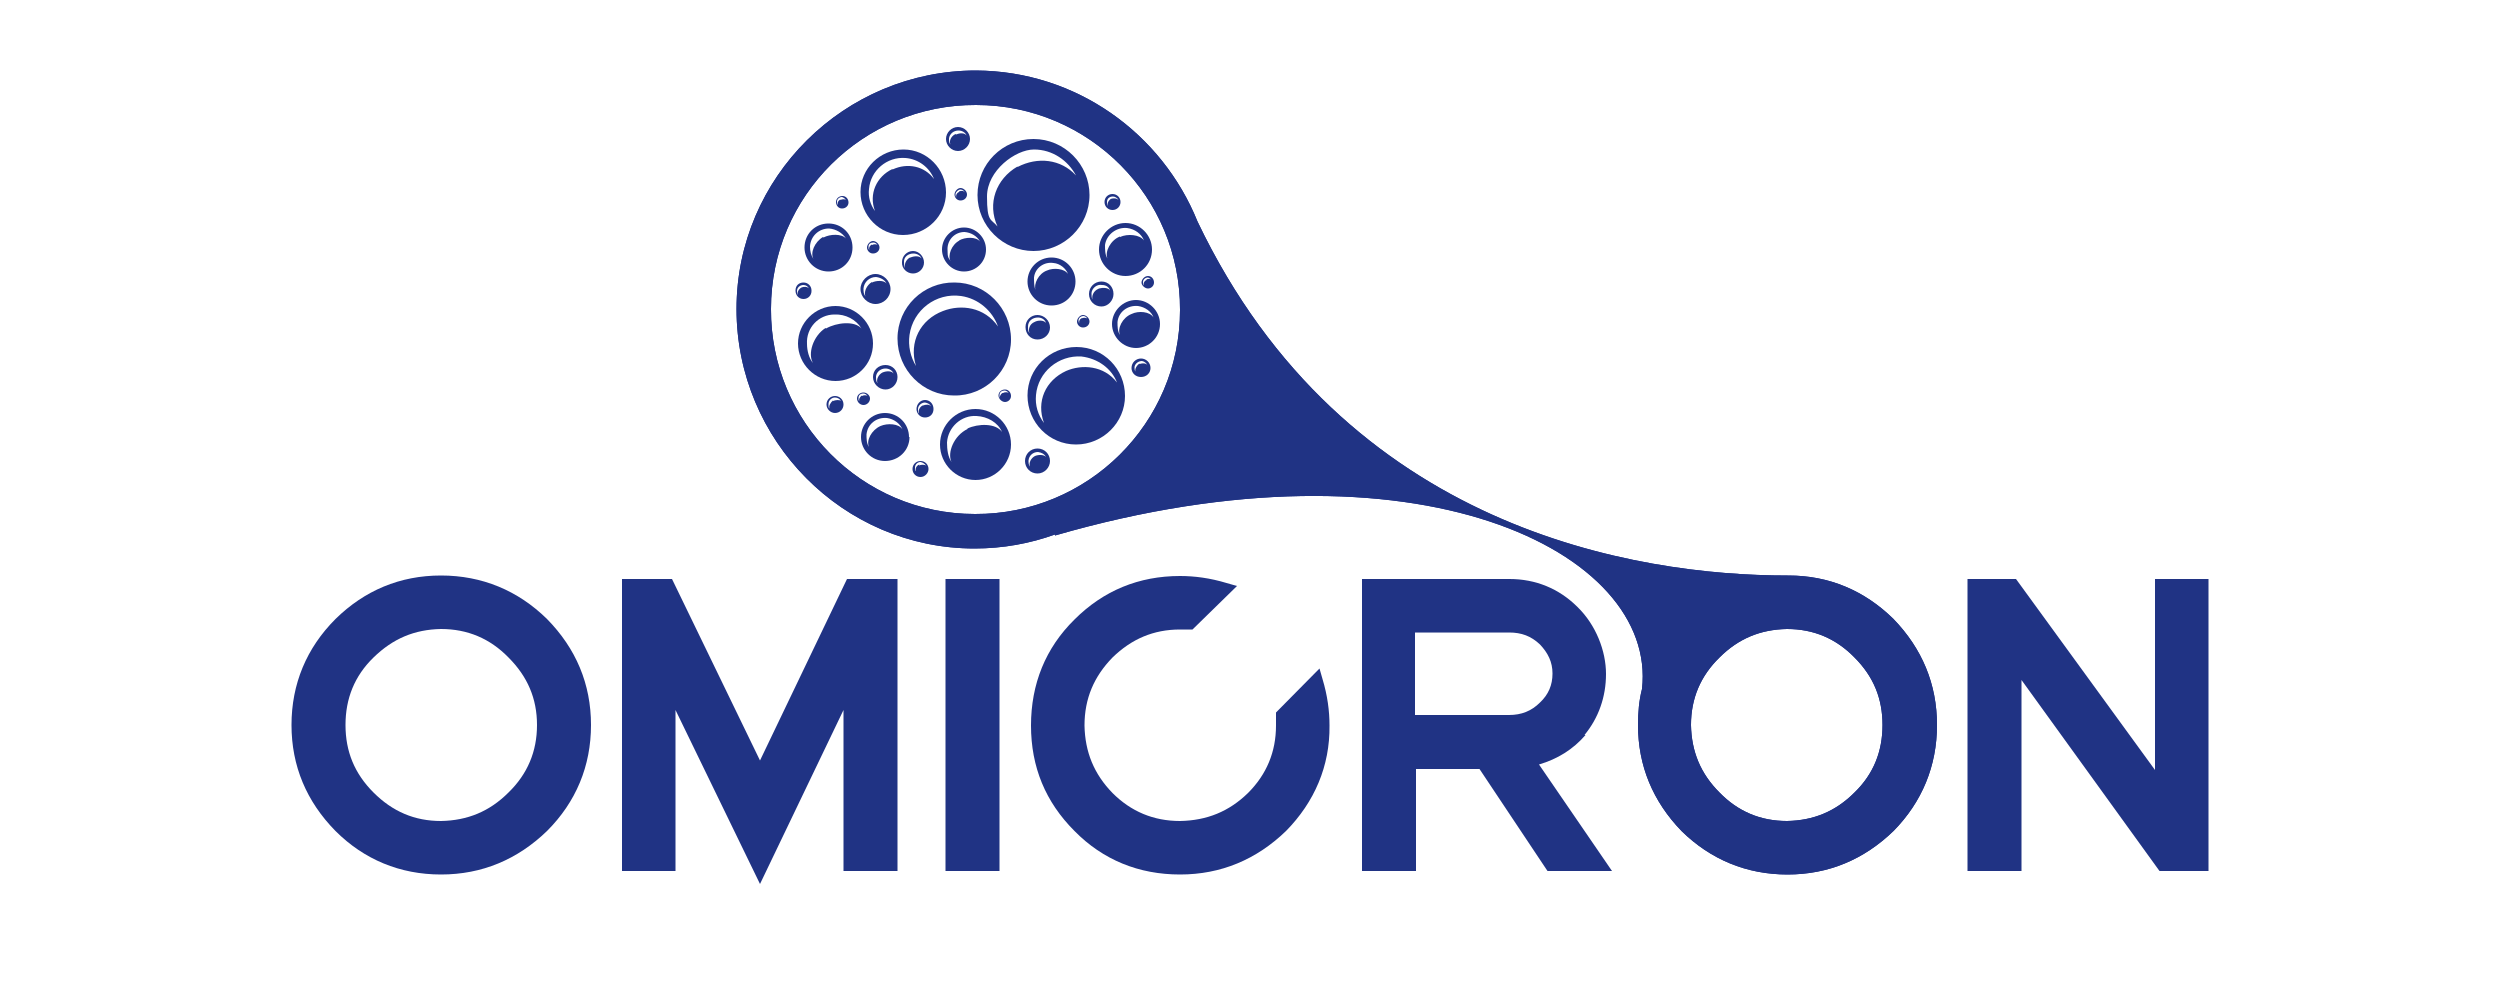
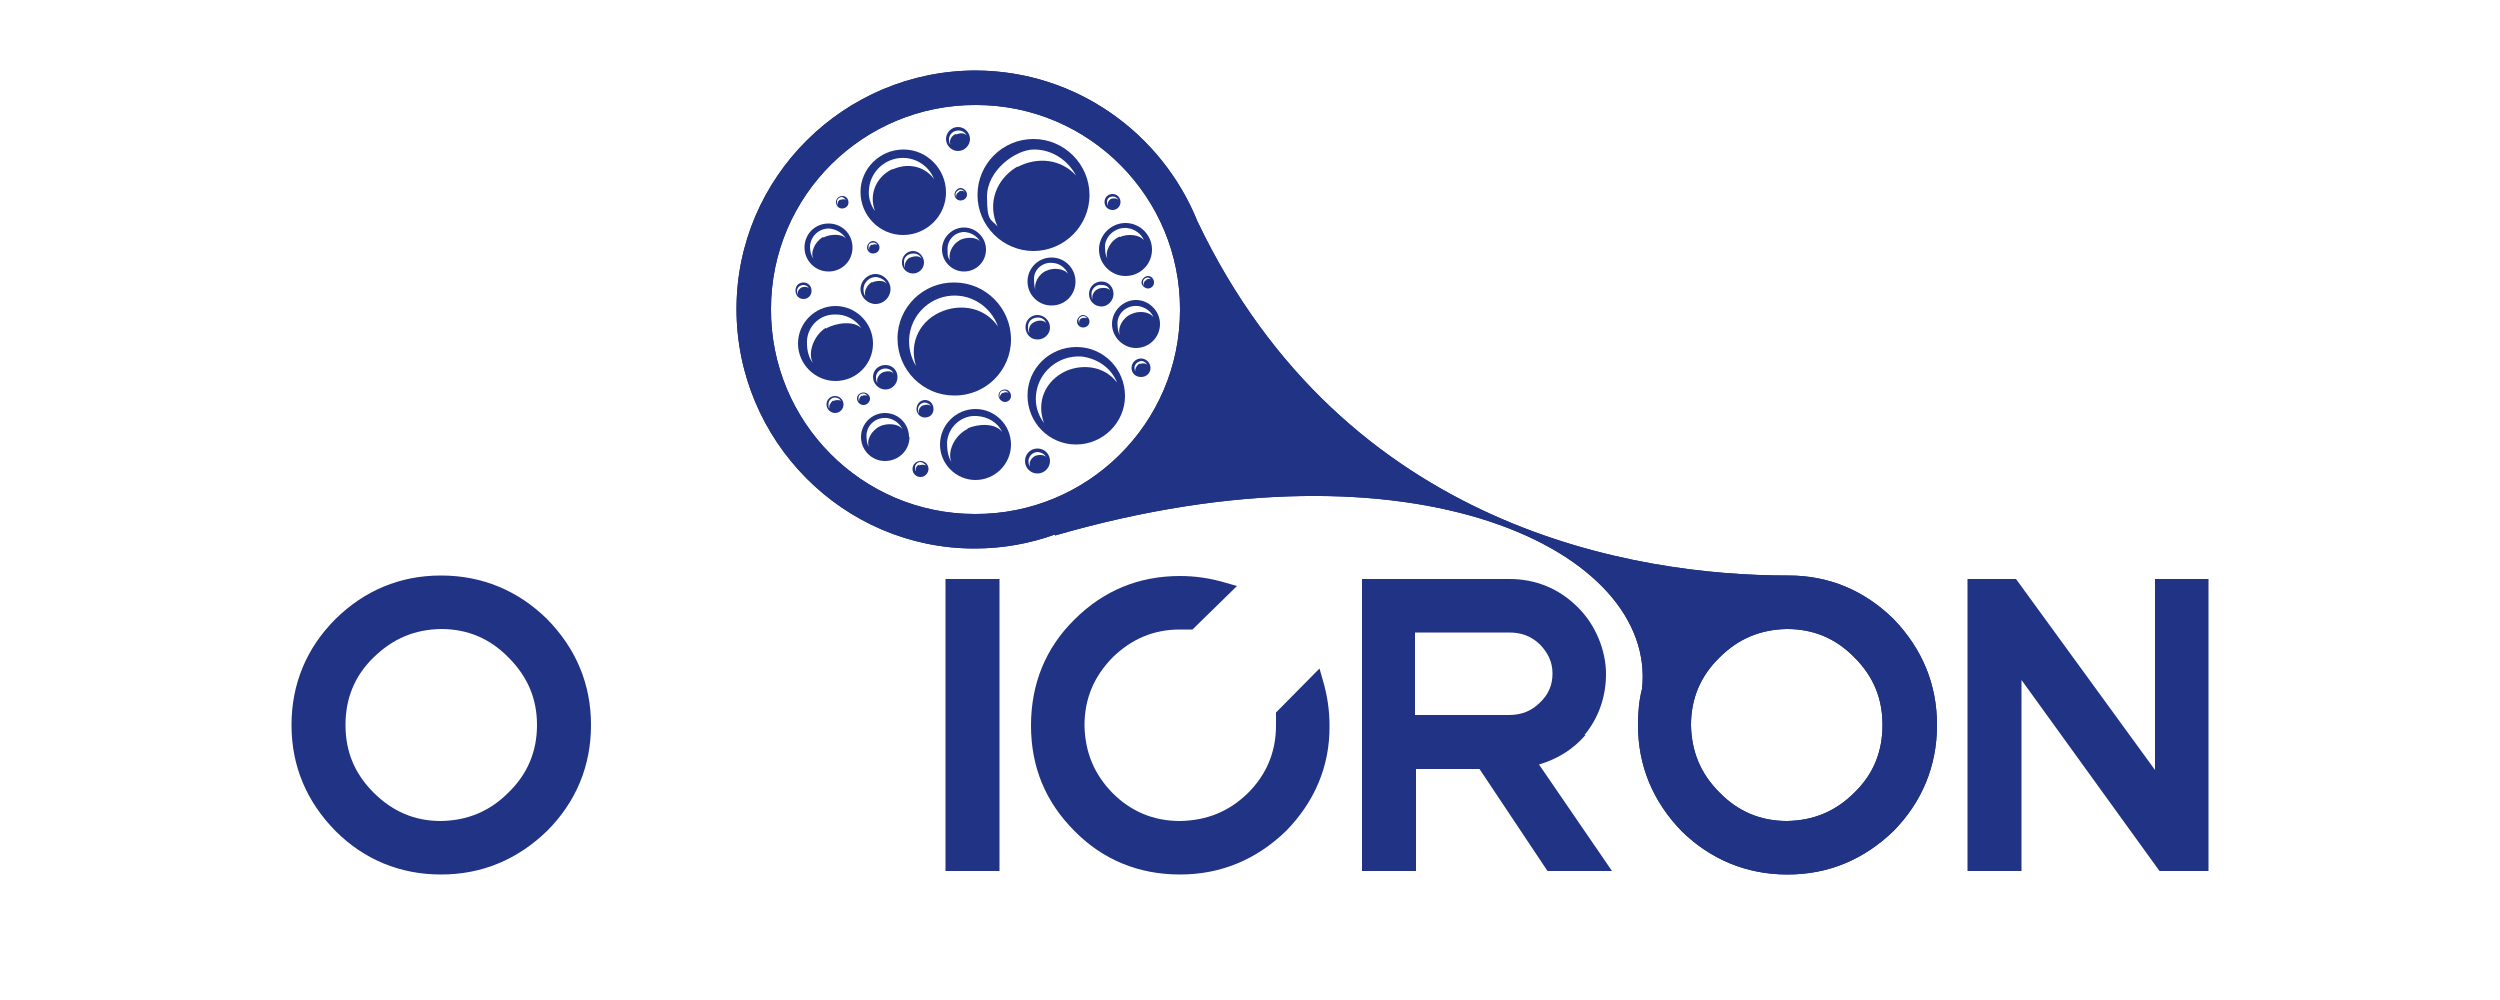
<svg xmlns="http://www.w3.org/2000/svg" id="Layer_1" version="1.1" viewBox="0 0 500 200">
  <defs>
    <style>
      .st0 {
        fill: #203384;
      }
    </style>
  </defs>
  <path class="st0" d="M370.9,158.5c-3.8,3.8-8.2,5.6-13.5,5.7-5.3,0-9.8-1.9-13.5-5.7-3.8-3.8-5.6-8.2-5.7-13.5,0-5.3,1.9-9.8,5.7-13.5,3.8-3.8,8.2-5.6,13.5-5.7,5.3,0,9.8,1.9,13.5,5.7,3.8,3.8,5.6,8.2,5.6,13.5s-1.8,9.8-5.6,13.5h0ZM154.2,61.8c0-22.7,18.5-40.9,41-40.8,22.7,0,40.9,18.5,40.8,41,0,22.7-18.5,40.9-41,40.8-22.7,0-40.9-18.5-40.8-41h0ZM357.5,115.1h0c-30,0-88.5-9-118-70.8-7.1-17.6-24.2-30.1-44.3-30.2-26.3,0-47.9,21.3-47.9,47.7,0,26.3,21.3,47.9,47.6,47.9,5.7,0,11.1-1,16.1-2.8,0,0,0,.2,0,.2,72.2-20.9,120.5,3.2,117.4,30.7-.6,2.3-.8,4.7-.8,7.2,0,8.2,3,15.3,8.7,21.2,5.8,5.7,13,8.7,21.2,8.7s15.3-3,21.2-8.7c5.7-5.8,8.7-13,8.7-21.2s-3-15.3-8.7-21.2c-5.8-5.7-12.9-8.7-21-8.7h0Z" />
  <path class="st0" d="M191.2,26.9c.7-.3,1.7-.4,2.1.2-.2-.6-.9-1-1.6-1-1,0-1.8.7-1.9,1.6,0,.5,0,.9.3,1.2-.3-.6,0-1.6,1-2.1h0ZM194,27.8c0,1.3-1.1,2.4-2.4,2.4s-2.4-1.1-2.4-2.4,1.1-2.4,2.4-2.4,2.4,1.1,2.4,2.4h0Z" />
  <path class="st0" d="M101.7,158.5c-3.8,3.8-8.2,5.6-13.5,5.7-5.3,0-9.7-1.9-13.5-5.7-3.8-3.8-5.6-8.2-5.6-13.5s1.8-9.8,5.6-13.5c3.9-3.8,8.2-5.6,13.5-5.7,5.3,0,9.8,1.9,13.5,5.7,3.8,3.8,5.7,8.2,5.7,13.5s-1.9,9.8-5.7,13.5h0ZM88.2,115.1c-8.2,0-15.3,3-21.1,8.7-5.8,5.8-8.8,13-8.8,21.2s3,15.3,8.8,21.2c5.7,5.7,12.9,8.7,21.1,8.7s15.3-3,21.2-8.7c5.8-5.8,8.8-13,8.8-21.2s-3-15.3-8.8-21.2c-5.8-5.7-13-8.7-21.2-8.7h0Z" />
-   <polygon class="st0" points="152 152.1 134.4 115.8 124.4 115.8 124.4 174.2 135.1 174.2 135.1 142 152 176.8 168.7 142 168.7 174.2 179.5 174.2 179.5 172.9 179.5 115.8 169.4 115.8 152 152.1" />
  <polygon class="st0" points="189.1 174.2 199.9 174.2 199.9 172.9 199.9 115.8 189.1 115.8 189.1 174.2" />
  <path class="st0" d="M263.9,133.7l-8.7,8.8v2.6c0,5.3-1.9,9.8-5.6,13.5-3.8,3.7-8.2,5.5-13.6,5.6-5.3,0-9.8-1.9-13.5-5.6-3.7-3.8-5.5-8.2-5.6-13.5,0-5.4,1.9-9.8,5.6-13.6,3.8-3.7,8.2-5.6,13.5-5.6h2.5l8.9-8.7-2.1-.6c-3.3-1-6.4-1.4-9.3-1.4-8.2,0-15.3,2.9-21.1,8.7-5.8,5.7-8.7,12.9-8.7,21.2s2.9,15.3,8.7,21.1c5.7,5.8,12.9,8.7,21.1,8.7s15.3-3,21.2-8.7c5.7-5.8,8.8-13,8.7-21.1,0-2.9-.4-6-1.4-9.3l-.6-2.1Z" />
  <path class="st0" d="M283,143v-16.5h18.8c2.5,0,4.4.7,6.2,2.4,1.6,1.7,2.5,3.5,2.5,5.8s-.8,4.2-2.5,5.8c-1.7,1.7-3.7,2.5-6.2,2.5h-18.8ZM316.9,147c2.8-3.4,4.3-7.6,4.3-12.2s-2-9.8-5.7-13.4c-3.7-3.7-8.4-5.6-13.6-5.6h-29.5v58.4h10.8v-20.4h12.7l13.6,20.4h12.9l-14.6-21.3c3.7-1.1,6.8-3,9.3-5.9h0Z" />
  <polygon class="st0" points="431 115.8 431 154 403.2 115.8 393.5 115.8 393.5 174.2 404.3 174.2 404.3 136 431.9 174.2 441.7 174.2 441.7 172.9 441.7 115.8 431 115.8" />
  <path class="st0" d="M203.5,33.4c4-2.1,8.7-1.6,11.7,1.7-1.6-3-4.7-5.2-8.4-5.2s-9.4,4.2-9.4,9.4.8,4.4,2.1,6c-2.1-4.6-.3-9.5,4-12h0ZM217.9,39c0,6.2-5.1,11.2-11.2,11.2s-11.2-5-11.2-11.2c0-6.2,5-11.2,11.2-11.2s11.2,5.1,11.2,11.2h0Z" />
  <path class="st0" d="M188.6,62.2c3.6-1.4,8.3-.8,11,3.1-1.1-3.1-3.9-5.6-7.4-6.1-5-.7-9.6,2.8-10.3,7.8-.3,2.2.2,4.4,1.3,6.2-1.5-4.8.9-9.3,5.4-11h0ZM202.2,67.9c0,6.2-5.1,11.3-11.4,11.2-6.2,0-11.3-5.1-11.3-11.4s5.2-11.3,11.4-11.2c6.2,0,11.3,5.1,11.3,11.4h0Z" />
  <path class="st0" d="M213.2,74.2c3.2-1.4,7.6-1.1,10.2,2.3-1.1-2.8-3.8-4.8-7.1-5.2-4.6-.3-8.7,3.1-9.1,7.7-.2,2.1.4,4,1.6,5.6-1.6-4.3.3-8.5,4.4-10.4h0ZM225,79.2c0,5.3-4.4,9.7-9.8,9.7s-9.7-4.4-9.7-9.8,4.4-9.7,9.8-9.7,9.7,4.4,9.7,9.8h0Z" />
  <path class="st0" d="M165.2,65.7c2.1-1.2,5.7-1.6,7.1,0-1.1-1.8-3.2-2.9-5.4-2.8-3.2,0-5.7,2.7-5.5,5.9,0,1.3.4,2.9,1.2,3.8-1.1-1.8,0-5.4,2.5-7h0ZM174.6,68.7c0,4.2-3.4,7.5-7.5,7.5s-7.5-3.4-7.5-7.5,3.4-7.5,7.5-7.5,7.5,3.4,7.5,7.5h0Z" />
  <path class="st0" d="M193.5,85.7c2.1-1,5.7-1.1,6.9.7-.8-1.9-2.9-3.1-5.1-3.2-3-.2-5.7,2.2-5.9,5.3,0,1.4.2,2.9.9,3.9-.9-1.9.5-5.3,3.2-6.6h0ZM202.2,88.9c0,3.9-3.2,7.1-7.1,7.1s-7.1-3.2-7.1-7.1c0-3.9,3.2-7.1,7.1-7.1,3.9,0,7.1,3.2,7.1,7.1h0Z" />
  <path class="st0" d="M164.7,47.5c1.3-.7,3.6-.8,4.5.2-.7-1.1-2-1.9-3.4-2-2.1,0-3.7,1.6-3.8,3.6,0,.9.2,1.8.7,2.5-.7-1.2.2-3.4,1.9-4.4h0ZM170.5,49.5c0,2.7-2.1,4.8-4.8,4.8s-4.8-2.2-4.8-4.8c0-2.7,2.1-4.8,4.8-4.8s4.8,2.1,4.8,4.8h0Z" />
  <path class="st0" d="M191.8,48.1c1.2-.7,3.4-.8,4.2.2-.6-1.1-1.8-1.8-3.1-1.9-1.9,0-3.4,1.5-3.4,3.4s.2,1.7.6,2.4c-.6-1.1.2-3.3,1.8-4.1h0ZM197.2,49.9c0,2.5-2,4.4-4.4,4.4s-4.4-2-4.4-4.4,2-4.4,4.4-4.4,4.4,2,4.4,4.4h0Z" />
  <path class="st0" d="M224,47.4c1.5-.7,4-.5,4.8.7-.5-1.3-1.8-2.3-3.4-2.5-2.1-.2-4.1,1.3-4.4,3.4,0,.9,0,2,.5,2.7-.6-1.3.6-3.7,2.5-4.4h0ZM230.4,49.9c0,3-2.4,5.3-5.3,5.3-2.9,0-5.3-2.4-5.3-5.3s2.4-5.3,5.3-5.3,5.3,2.4,5.3,5.3h0Z" />
  <path class="st0" d="M209.4,54.1c1.3-.6,3.5-.4,4.2.7-.4-1.1-1.6-2.1-2.9-2.2-1.9-.3-3.7,1-3.9,2.9,0,.8,0,1.8.3,2.5-.4-1.2.6-3.3,2.3-3.9h0ZM215.1,56.3c0,2.7-2.1,4.8-4.8,4.8s-4.8-2.2-4.8-4.8,2.1-4.8,4.8-4.8,4.8,2.2,4.8,4.8h0Z" />
  <path class="st0" d="M219.8,57.7c.7-.2,1.9-.2,2.2.4-.2-.7-.8-1.1-1.6-1.1-1-.2-2,.6-2.1,1.6,0,.5,0,1,.2,1.3-.2-.7.2-1.7,1.1-2.1h0ZM222.7,58.8c0,1.3-1.1,2.5-2.4,2.5-1.4,0-2.5-1.1-2.5-2.5s1.1-2.5,2.5-2.5,2.4,1.1,2.4,2.5h0Z" />
  <path class="st0" d="M227.9,72.8c.6-.2,1.4-.2,1.6.3-.2-.5-.6-.8-1.1-.9-.7,0-1.4.5-1.5,1.2,0,.3,0,.7.2.9-.2-.4.2-1.2.8-1.6h0ZM230.1,73.6c0,1-.8,1.8-1.9,1.8s-1.9-.8-1.9-1.8c0-1.1.9-1.9,1.9-1.9s1.9.8,1.9,1.9h0Z" />
  <path class="st0" d="M216.3,63.7c.3-.2.9-.2,1.1,0,0-.2-.4-.5-.7-.5-.5,0-.9.3-1,.8,0,.2,0,.5.2.7-.2-.3,0-.9.5-1.1h0ZM217.9,64.3c0,.7-.6,1.2-1.3,1.2s-1.2-.6-1.2-1.2.6-1.3,1.2-1.3,1.3.6,1.3,1.3h0Z" />
  <path class="st0" d="M200.6,78.6c.3-.2,1-.2,1.1,0,0-.2-.5-.5-.8-.5-.5,0-1,.3-1,.9s0,.4,0,.7c0-.3.2-.9.6-1.1h0ZM202.2,79.2c0,.7-.6,1.2-1.2,1.2s-1.3-.6-1.3-1.3.6-1.2,1.3-1.2,1.2.6,1.2,1.3h0Z" />
  <path class="st0" d="M229.3,55.9c.3-.2.9-.2,1.1.2-.2-.3-.5-.5-.8-.6-.5,0-1,.4-1,.9s0,.5.2.7c-.2-.3,0-.9.5-1.1h0ZM230.8,56.5c0,.7-.6,1.2-1.2,1.2s-1.3-.6-1.3-1.2.6-1.3,1.3-1.3,1.2.6,1.2,1.3h0Z" />
  <path class="st0" d="M206.9,64.4c.7-.4,1.9-.4,2.3.2-.2-.7-.9-1.1-1.6-1.1-1.1,0-2,.7-2,1.8,0,.5,0,1,.3,1.3-.3-.7,0-1.8,1-2.2h0ZM210,65.5c0,1.3-1.1,2.4-2.5,2.4s-2.4-1.1-2.4-2.5,1.1-2.4,2.4-2.4,2.5,1.1,2.5,2.5h0Z" />
  <path class="st0" d="M174.4,56.5c.8-.4,2.4-.5,2.9.2-.3-.7-1.2-1.2-2.1-1.3-1.3,0-2.4,1-2.5,2.3,0,.6,0,1.1.4,1.6-.4-.8.2-2.3,1.3-2.9h0ZM178.1,57.8c0,1.7-1.4,3-3,3s-3-1.4-3-3,1.4-3,3-3,3,1.4,3,3h0Z" />
  <path class="st0" d="M182.1,51.5c.7-.3,1.8-.4,2.2.2-.2-.6-.9-1-1.6-1-1.1,0-1.9.7-1.9,1.6,0,.5,0,1,.2,1.3-.2-.7.2-1.7,1-2.1h0ZM184.8,52.5c0,1.2-1,2.2-2.2,2.2s-2.3-1-2.2-2.3c0-1.2,1-2.2,2.2-2.2s2.2,1.1,2.2,2.3h0Z" />
  <path class="st0" d="M176.5,74.5c.7-.3,1.8-.4,2.2.2-.2-.6-.9-1-1.6-1-1,0-1.8.7-1.9,1.6,0,.5,0,1,.3,1.3-.3-.7.2-1.7,1-2.1h0ZM179.5,75.4c0,1.4-1.1,2.5-2.4,2.5s-2.5-1.1-2.5-2.5,1.1-2.4,2.5-2.4,2.4,1.1,2.4,2.4h0Z" />
  <path class="st0" d="M184.6,81.1c.5-.2,1.3-.3,1.6.2-.2-.5-.7-.7-1.2-.8-.7,0-1.4.6-1.4,1.3s0,.7.2.9c-.2-.4,0-1.2.7-1.6h0ZM186.7,81.8c0,1-.7,1.7-1.7,1.7s-1.7-.8-1.7-1.7.7-1.8,1.7-1.8,1.7.8,1.7,1.8h0Z" />
  <path class="st0" d="M166.6,80.2c.5-.2,1.3-.3,1.6,0-.2-.4-.7-.7-1.2-.7-.7,0-1.3.6-1.3,1.3s0,.7.2.9c-.2-.5.2-1.2.7-1.6h0ZM168.7,80.9c0,.9-.7,1.7-1.7,1.7-.9,0-1.7-.8-1.7-1.7,0-1,.8-1.7,1.7-1.7s1.7.7,1.7,1.7h0Z" />
  <path class="st0" d="M160.3,57.5c.4-.2,1.2-.2,1.5.2-.2-.4-.6-.7-1.1-.7-.7,0-1.3.5-1.3,1.2,0,.2,0,.6.2.8-.2-.4,0-1.1.7-1.5h0ZM162.3,58.2c0,.9-.7,1.6-1.6,1.6s-1.6-.7-1.6-1.7.7-1.6,1.6-1.6,1.6.7,1.6,1.6h0Z" />
  <path class="st0" d="M172.4,79.2c.3-.2.9-.2,1.1,0-.2-.3-.5-.5-.8-.5-.6,0-1,.3-1,.9s0,.4.2.6c-.2-.2,0-.8.5-1.1h0ZM174,79.7c0,.7-.6,1.3-1.3,1.3s-1.3-.6-1.3-1.3c0-.7.6-1.2,1.3-1.2s1.3.6,1.3,1.2h0Z" />
  <path class="st0" d="M174.4,49c.3-.2.9-.2,1.1,0-.2-.3-.5-.5-.8-.5-.6,0-1,.3-1,.8s0,.5.2.7c-.2-.3,0-.9.5-1.1h0ZM175.9,49.5c0,.7-.6,1.2-1.3,1.2s-1.2-.6-1.2-1.2.6-1.3,1.2-1.3,1.3.6,1.3,1.3h0Z" />
  <path class="st0" d="M168.1,40c.3-.2.9-.2,1.1,0-.2-.3-.5-.5-.8-.6-.5,0-1,.4-1,.9s0,.5.2.7c-.2-.3,0-.9.5-1.1h0ZM169.7,40.5c0,.7-.6,1.2-1.3,1.2s-1.2-.6-1.2-1.3.6-1.2,1.3-1.2,1.2.6,1.2,1.3h0Z" />
  <path class="st0" d="M191.8,38.3c.4-.2,1-.2,1.1.2,0-.3-.4-.6-.8-.6s-.9.4-1,.9c0,.2,0,.5.2.7-.2-.3,0-.9.5-1.1h0ZM193.4,38.9c0,.7-.6,1.2-1.3,1.2s-1.2-.6-1.2-1.2.6-1.3,1.2-1.3,1.3.6,1.3,1.3h0Z" />
  <path class="st0" d="M183.8,93.1c.4-.2,1.1-.2,1.4,0-.2-.3-.6-.6-1.1-.7-.6,0-1.1.5-1.1,1.1s0,.6.2.7c-.2-.3,0-1.1.7-1.3h0ZM185.7,93.8c0,.8-.7,1.6-1.6,1.6s-1.6-.7-1.6-1.6.7-1.6,1.6-1.6,1.6.7,1.6,1.6h0Z" />
  <path class="st0" d="M207,91.2c.7-.3,1.8-.3,2.2.2-.3-.6-.9-.9-1.6-1-1,0-1.8.7-1.9,1.7,0,.4,0,.9.3,1.2-.3-.7.2-1.7,1-2.1h0ZM210,92.2c0,1.3-1.1,2.5-2.5,2.5s-2.5-1.1-2.5-2.5,1.1-2.5,2.5-2.5,2.5,1.1,2.5,2.5h0Z" />
  <path class="st0" d="M222.1,39.8c.5-.2,1.2-.2,1.6.2-.2-.4-.7-.7-1.1-.7-.7,0-1.2.4-1.2,1.1,0,.2,0,.6.2.8-.2-.4,0-1.1.7-1.5h0ZM224.1,40.4c0,.9-.7,1.6-1.6,1.6s-1.6-.7-1.6-1.6.7-1.6,1.6-1.6,1.6.7,1.6,1.6h0Z" />
  <path class="st0" d="M226.3,62.8c1.4-.7,3.7-.5,4.4.7-.4-1.2-1.7-2.1-3.1-2.3-2.1-.2-3.9,1.2-4.1,3.2,0,.9,0,1.9.5,2.6-.6-1.3.5-3.5,2.3-4.2h0ZM232,64.8c0,2.7-2.2,4.8-4.8,4.8s-4.8-2.2-4.8-4.8,2.2-4.8,4.8-4.8,4.8,2.2,4.8,4.8h0Z" />
  <path class="st0" d="M176.1,85.2c1.4-.6,3.7-.5,4.4.7-.5-1.2-1.7-2.1-3.1-2.3-2.1-.2-3.9,1.2-4.1,3.3,0,.8,0,1.8.5,2.5-.6-1.3.5-3.4,2.3-4.2h0ZM181.9,87.4c0,2.7-2.2,4.8-4.9,4.8s-4.8-2.2-4.8-4.8,2.1-4.8,4.8-4.8,4.8,2.2,4.8,4.8h0Z" />
  <path class="st0" d="M178.5,33.9c3-1.4,6.4-.7,8.3,1.9-.9-2.3-3.1-4-5.7-4.2-3.7-.3-7,2.5-7.3,6.2-.2,1.6.3,3.2,1.2,4.4-1.3-3.4.3-6.9,3.5-8.4h0ZM189.2,38.5c0,4.7-3.9,8.5-8.6,8.5-4.7,0-8.5-3.9-8.5-8.6s3.9-8.5,8.6-8.5,8.5,3.9,8.5,8.6h0Z" />
  <path class="st0" d="M370.9,158.5c-3.8,3.8-8.2,5.6-13.5,5.7-5.3,0-9.8-1.9-13.5-5.7-3.8-3.8-5.6-8.2-5.7-13.5,0-5.3,1.9-9.8,5.7-13.5,3.8-3.8,8.2-5.6,13.5-5.7,5.3,0,9.8,1.9,13.5,5.7,3.8,3.8,5.6,8.2,5.6,13.5s-1.8,9.8-5.6,13.5h0ZM154.2,61.8c0-22.7,18.5-40.9,41-40.8,22.7,0,40.9,18.5,40.8,41,0,22.7-18.5,40.9-41,40.8-22.7,0-40.9-18.5-40.8-41h0ZM357.5,115.1h0c-30,0-88.5-9-118-70.8-7.1-17.6-24.2-30.1-44.3-30.2-26.3,0-47.9,21.3-47.9,47.7,0,26.3,21.3,47.9,47.6,47.9,5.7,0,11.1-1,16.1-2.8,0,0,0,.2,0,.2,72.2-20.9,120.5,3.2,117.4,30.7-.6,2.3-.8,4.7-.8,7.2,0,8.2,3,15.3,8.7,21.2,5.8,5.7,13,8.7,21.2,8.7s15.3-3,21.2-8.7c5.7-5.8,8.7-13,8.7-21.2s-3-15.3-8.7-21.2c-5.8-5.7-12.9-8.7-21-8.7h0Z" />
</svg>